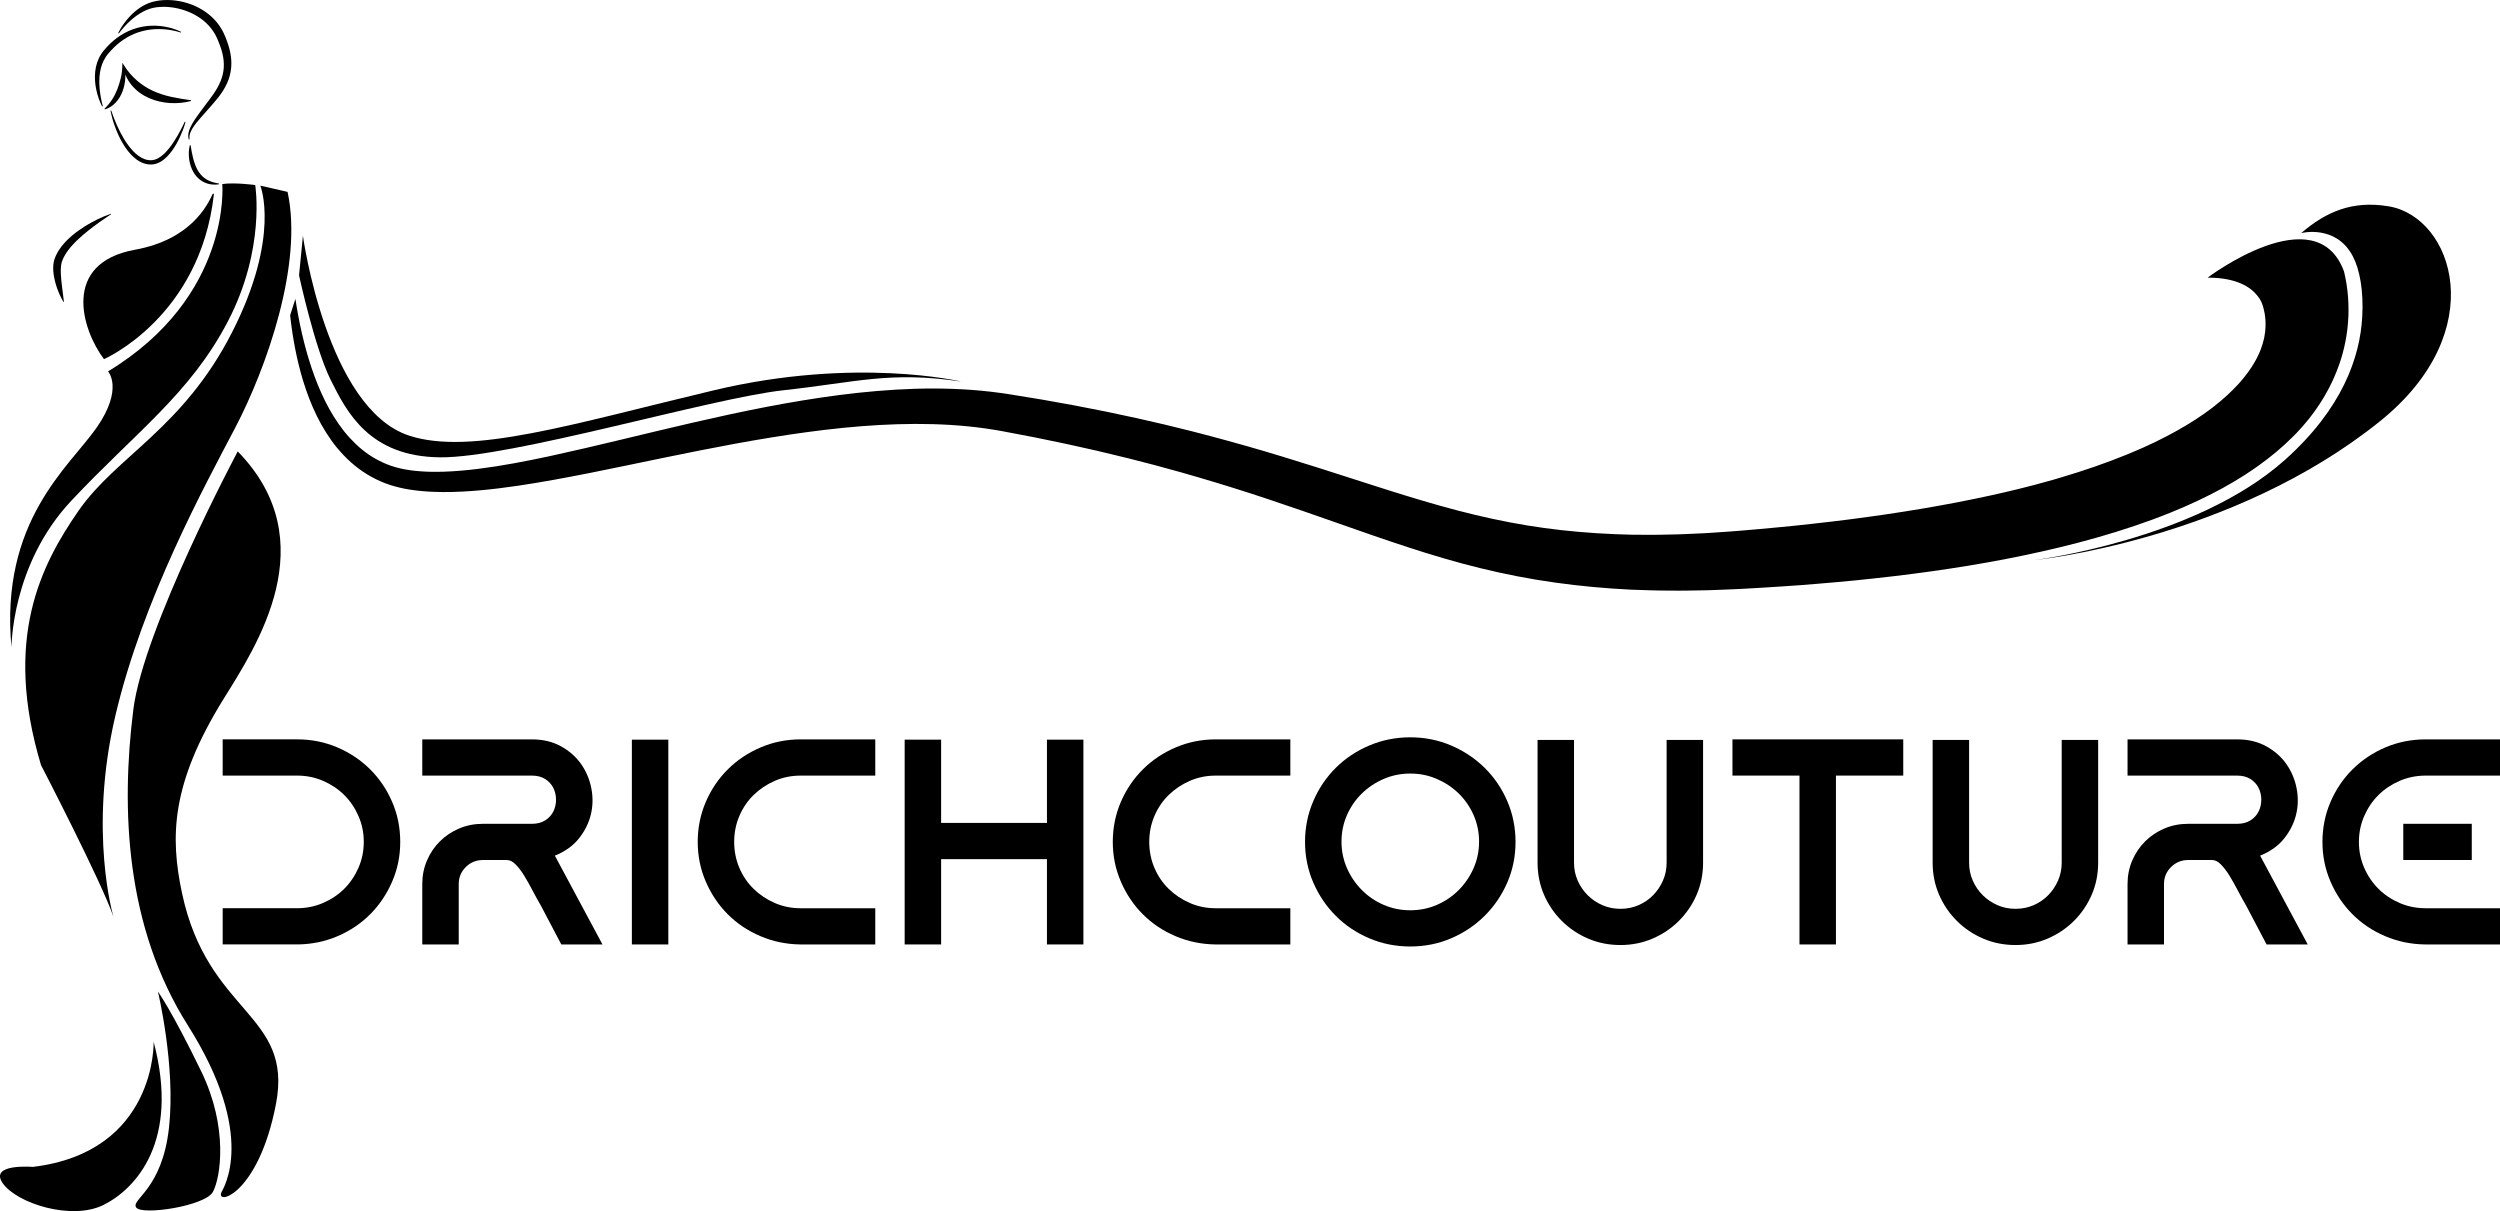
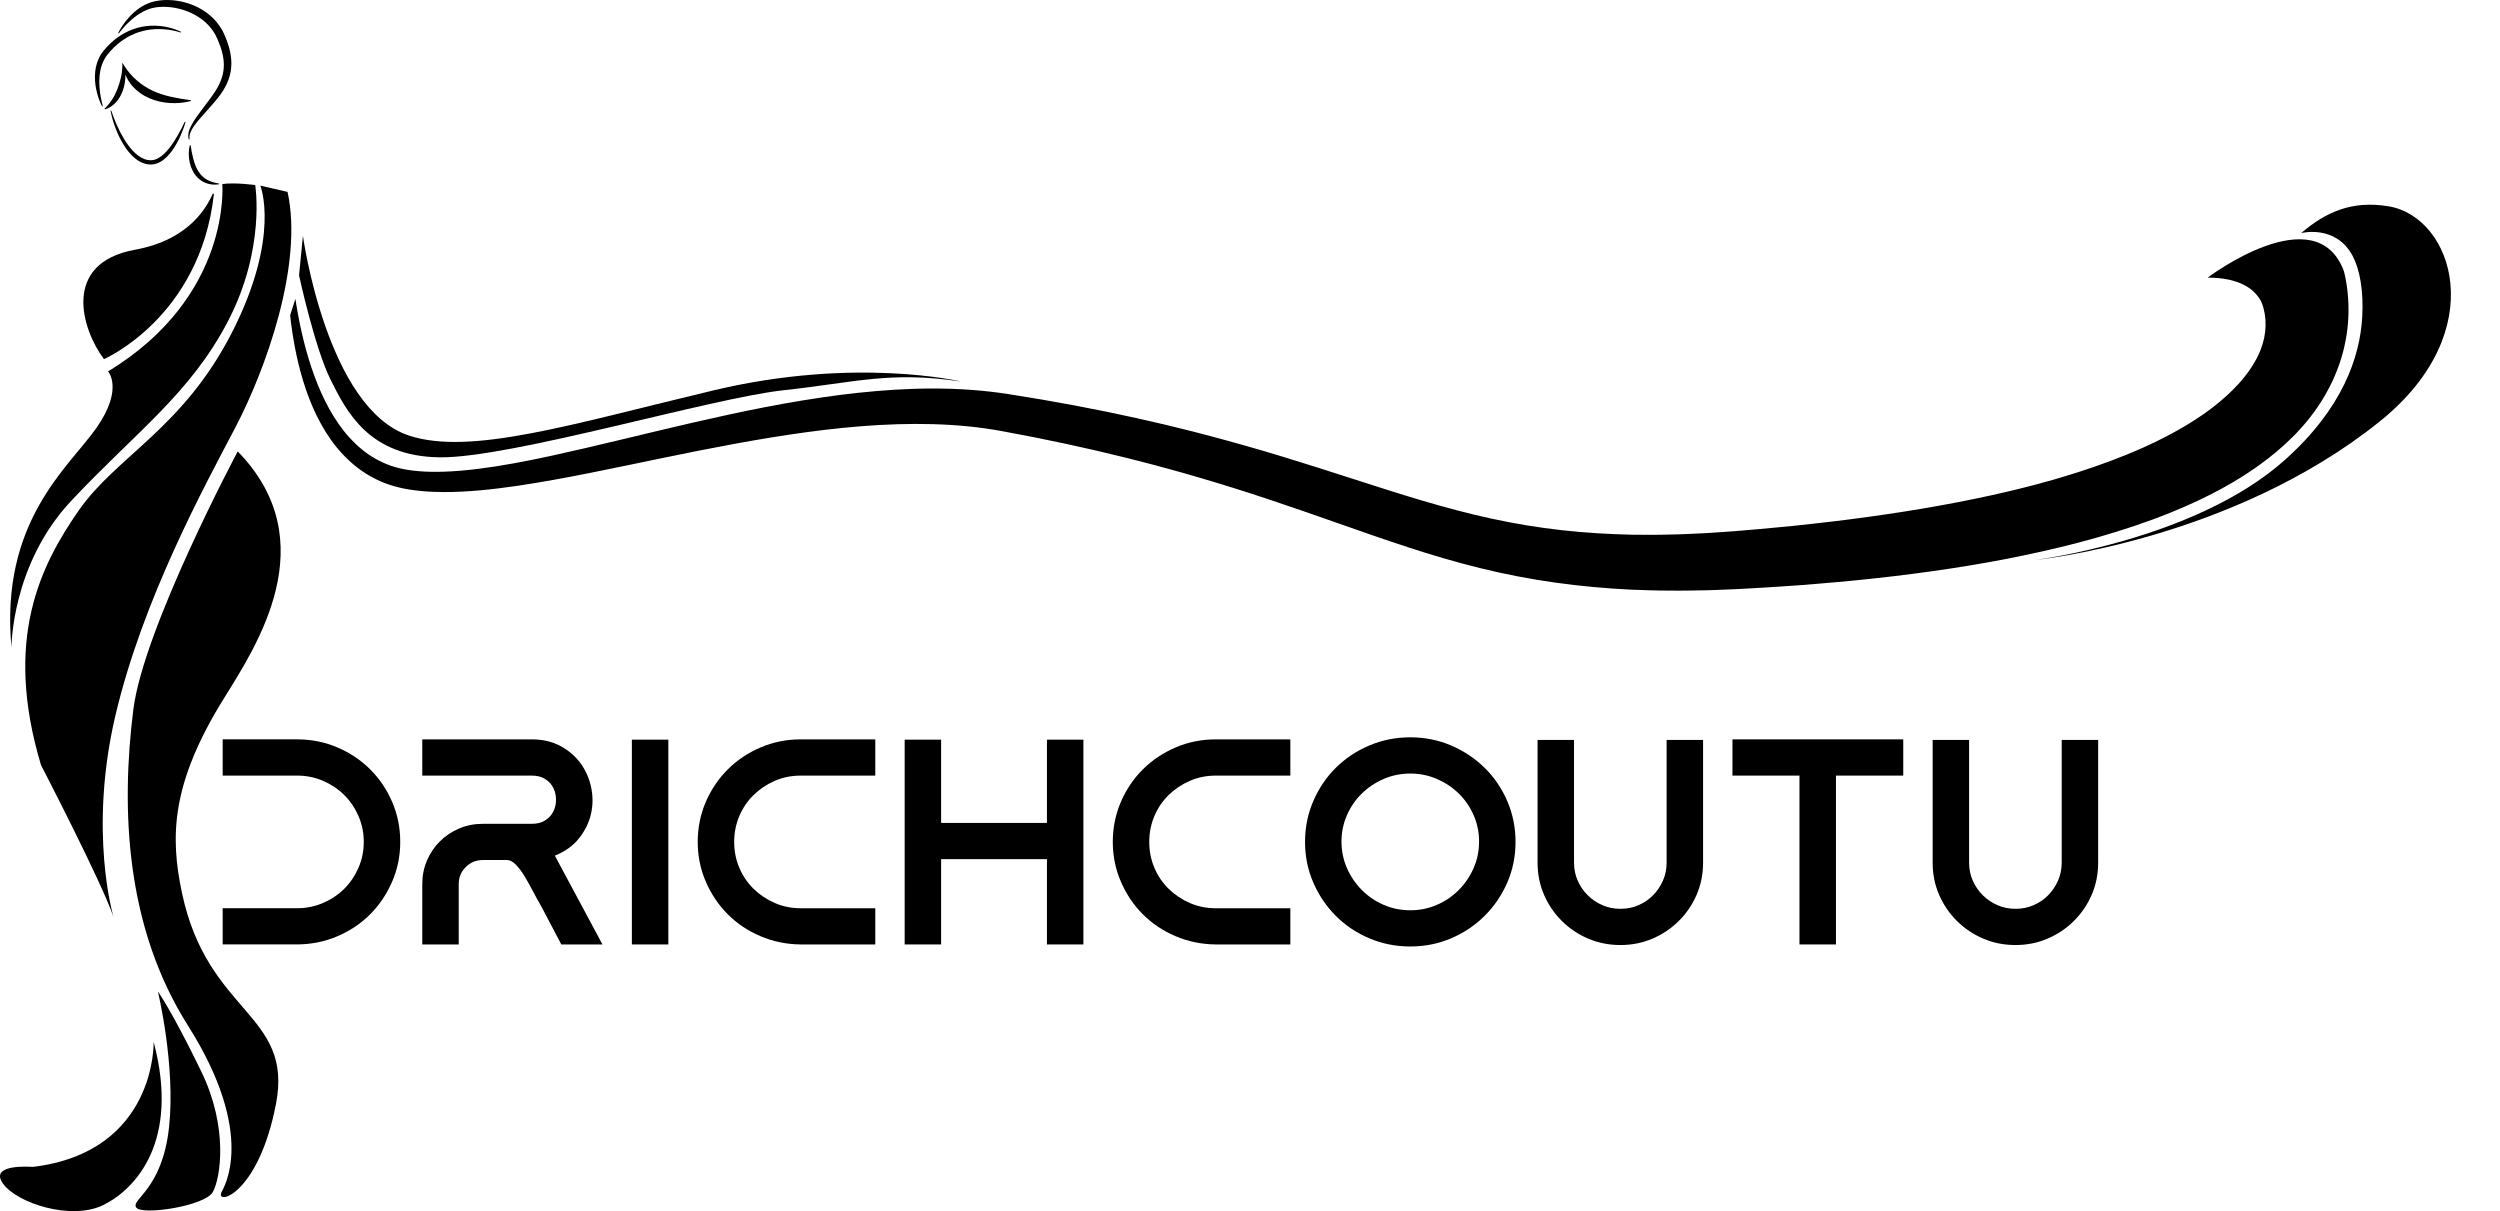
<svg xmlns="http://www.w3.org/2000/svg" id="Layer_2" data-name="Layer 2" viewBox="0 0 3155.25 1528.55">
  <g id="Layer_1-2" data-name="Layer 1">
    <g>
      <path d="M144.77,158.89c1.1,3.14,2.33,6.23,3.67,9.28,1.35,3.05,2.75,6.08,4.37,9.01,3.21,5.87,6.84,11.6,11.43,16.67,2.28,2.54,4.78,4.94,7.57,7.05,2.79,2.11,5.9,3.89,9.3,5.11,3.39,1.23,7.09,1.8,10.75,1.57,3.77-.21,7.35-1.5,10.48-3.25,3.13-1.78,5.87-4.02,8.32-6.45,2.45-2.44,4.62-5.08,6.61-7.82,3.97-5.49,7.2-11.38,9.99-17.43,2.77-6.06,5.15-12.26,6.91-18.67l-.94-.33c-1.39,2.97-2.84,5.92-4.35,8.82-1.48,2.92-3.08,5.77-4.68,8.6-3.26,5.63-6.77,11.1-10.76,16.1-2,2.49-4.1,4.88-6.38,7.01-2.28,2.13-4.72,4.04-7.34,5.47-2.61,1.44-5.39,2.38-8.21,2.56-2.91.19-5.84-.26-8.65-1.22-2.81-.96-5.49-2.45-7.99-4.24-2.51-1.79-4.84-3.91-7.02-6.2-4.34-4.61-8.1-9.87-11.44-15.4-3.34-5.54-6.3-11.35-8.95-17.31-2.66-5.96-4.98-12.09-7.09-18.31l-.96.26c.66,3.24,1.45,6.46,2.34,9.65.87,3.2,1.91,6.35,3.02,9.48Z" />
      <path d="M152.54,98.15c-1.2,4.93-2.61,9.73-4.4,14.32-1.8,4.59-3.96,8.96-6.6,13.08-.67,1.03-1.35,2.05-2.09,3.03-.72,1-1.49,1.98-2.3,2.94-1.6,1.95-3.37,3.78-5.24,5.69l.5.86c2.64-.73,5.15-1.92,7.47-3.44,2.33-1.51,4.47-3.34,6.36-5.4,3.82-4.11,6.61-9.08,8.53-14.24,1.92-5.18,3.01-10.59,3.36-16,.1-1.64.13-3.28.1-4.92.27.7.56,1.4.87,2.09,1.87,4.15,4.34,8.06,7.3,11.59,2.96,3.52,6.36,6.7,10.11,9.41,3.74,2.71,7.79,4.96,11.99,6.79,8.41,3.64,17.39,5.61,26.29,6.1,4.45.27,8.9.16,13.28-.25,4.39-.43,8.73-1.15,12.97-2.32l-.06-.99c-4.32-.68-8.57-1.24-12.76-1.93-4.19-.68-8.31-1.47-12.35-2.37-8.09-1.83-15.88-4.26-23.13-7.65-7.25-3.4-13.92-7.7-19.96-12.95-6.03-5.26-11.46-11.45-16.07-18.76l-2.35-3.72.07.21c.11,7.61-.67,13.93-1.89,18.84ZM156.71,82.91h0s0,0,0,0h0Z" />
      <path d="M128.83,134.32l.92-.39c-1.93-7.07-3.25-14.28-3.95-21.45-.68-7.17-.67-14.36.44-21.28,1.12-6.91,3.44-13.51,7.17-19.19l.7-1.06c.23-.36.51-.68.76-1.02l.77-1.01c.13-.17.25-.34.39-.51l.44-.51c1.17-1.34,2.31-2.71,3.5-4.04l3.71-3.83c1.31-1.2,2.59-2.43,3.9-3.62l2.05-1.69,1.02-.85c.34-.29.68-.57,1.04-.82l2.14-1.57c.71-.53,1.42-1.06,2.17-1.53,1.49-.95,2.94-1.97,4.5-2.8l2.3-1.32,2.37-1.19c1.56-.83,3.21-1.47,4.83-2.18l.61-.26.62-.23,1.25-.46c.84-.29,1.65-.64,2.5-.89,1.69-.52,3.38-1.07,5.12-1.47,1.71-.48,3.46-.79,5.21-1.15,3.51-.6,7.06-1.04,10.65-1.21,3.58-.16,7.19-.11,10.8.13,3.61.26,7.2.75,10.78,1.42,3.56.69,7.14,1.55,10.57,2.73l.41-.91c-3.34-1.73-6.83-3.03-10.41-4.13-3.57-1.12-7.23-1.95-10.94-2.56-3.71-.62-7.47-.97-11.25-1.08-3.78-.09-7.58.11-11.36.53-7.55.94-15.03,2.93-22.01,6.12-6.99,3.14-13.52,7.31-19.35,12.25-1.44,1.26-2.84,2.55-4.26,3.83-1.35,1.35-2.67,2.72-4,4.08-1.28,1.41-2.51,2.86-3.76,4.29l-.47.54c-.15.19-.3.39-.45.59l-.9,1.19c-.29.4-.61.78-.88,1.2l-.81,1.25c-2.16,3.33-3.84,6.96-5.1,10.68-1.23,3.73-2.04,7.57-2.44,11.42-.81,7.7-.2,15.38,1.34,22.76,1.58,7.37,3.93,14.53,7.37,21.18Z" />
      <path d="M155.95,34.82c2.07-2.37,4.25-4.64,6.52-6.78,4.52-4.31,9.38-8.2,14.59-11.36,5.2-3.15,10.76-5.58,16.49-6.82,2.83-.61,5.84-.96,8.82-1.13,2.99-.18,6-.18,9,.03,3,.21,5.99.55,8.96,1.06,2.96.53,5.89,1.23,8.78,2.03,5.77,1.65,11.35,3.92,16.59,6.75,2.63,1.39,5.12,3.02,7.54,4.71,2.43,1.68,4.69,3.58,6.85,5.57,4.28,4.01,8,8.57,10.91,13.61l1.07,1.9.96,1.96c.33.63.63,1.34.95,2.04.31.7.65,1.4.94,2.1,1.23,2.81,2.33,5.65,3.32,8.51,1.97,5.72,3.42,11.54,4,17.39.28,2.92.36,5.85.19,8.76-.17,2.91-.6,5.8-1.27,8.65-1.31,5.71-3.64,11.24-6.57,16.55-2.92,5.34-6.53,10.29-10.31,15.41l-11.42,15.25c-1.9,2.57-3.79,5.16-5.61,7.82-1.83,2.65-3.58,5.39-5.15,8.25-.78,1.43-1.53,2.89-2.18,4.41-.65,1.51-1.25,3.06-1.65,4.68-.41,1.61-.67,3.28-.69,4.95-.03,1.67.21,3.35.72,4.91l.97-.24c-.5-3.06.06-6.11,1.2-8.92,1.13-2.82,2.74-5.47,4.53-8,3.61-5.05,7.8-9.78,11.99-14.52l6.34-7.13c2.11-2.39,4.23-4.78,6.3-7.22,2.07-2.44,4.14-4.87,6.18-7.47,2.01-2.59,3.93-5.28,5.7-8.1,3.55-5.62,6.5-11.8,8.35-18.41,1.83-6.61,2.51-13.61,2.01-20.43-.5-6.83-1.94-13.48-4.03-19.8-1.04-3.16-2.19-6.27-3.46-9.31-.3-.77-.65-1.51-.97-2.27-.32-.75-.65-1.5-1.04-2.29l-1.13-2.33-1.25-2.26c-1.73-2.98-3.62-5.88-5.8-8.54-2.15-2.68-4.48-5.23-7.02-7.52-5.02-4.66-10.68-8.54-16.69-11.65-.74-.41-1.51-.76-2.27-1.13-.76-.37-1.52-.74-2.3-1.07-.77-.33-1.54-.68-2.32-1l-2.36-.91c-3.16-1.16-6.37-2.17-9.63-2.98-3.26-.81-6.56-1.4-9.88-1.85-3.32-.42-6.67-.67-10.03-.69-3.35-.04-6.71.15-10.05.55-3.35.43-6.64,1.04-9.97,2-6.6,1.96-12.61,5.25-17.91,9.22-5.32,3.98-9.98,8.65-14.07,13.68-4.07,5.06-7.68,10.42-10.53,16.22l.86.5c1.86-2.54,3.86-5,5.96-7.35Z" />
      <path d="M274.08,232.87c.74-.08,1.47-.15,2.2-.25v-1c-.71-.15-1.42-.28-2.12-.41-.7-.14-1.4-.22-2.09-.42l-2.05-.5-.51-.12-.5-.16-.99-.32-.99-.32-.49-.16-.48-.2-1.89-.77c-.63-.25-1.21-.6-1.82-.9l-.9-.45-.85-.53-.85-.52c-.28-.17-.57-.34-.83-.55l-1.59-1.18-1.49-1.3-.37-.32c-.12-.11-.23-.24-.34-.35l-.68-.71-.69-.7-.63-.76c-.42-.51-.86-.99-1.22-1.55-.38-.54-.8-1.05-1.15-1.61l-1.05-1.68-.97-1.75c-.32-.58-.58-1.21-.88-1.81-.3-.6-.55-1.23-.82-1.85-.13-.31-.27-.62-.39-.93l-.36-.95c-.97-2.53-1.77-5.16-2.47-7.84-1.41-5.37-2.37-10.94-3.26-16.67l-.99-.08c-.8,2.89-1.13,5.84-1.26,8.81-.12,2.97.01,5.96.41,8.93.81,5.94,2.69,11.87,5.95,17.18l1.31,1.94c.44.64.95,1.24,1.43,1.86.47.62,1.03,1.18,1.57,1.75l.81.85c.29.27.58.53.88.79,1.15,1.07,2.43,1.99,3.72,2.88l2.03,1.19c.33.21.68.37,1.04.53l1.06.48,1.06.48,1.1.37c.74.23,1.46.51,2.2.69l2.24.49.56.12.57.07,1.13.13c1.5.22,3,.2,4.49.2.74.03,1.49-.08,2.22-.14Z" />
      <path d="M292.8,419.54c-61.86,121.21-145.91,156.19-193.58,224.93-47.67,68.74-95.37,161.87-47.44,321.21,0,0,75.87,146.25,91.38,191.26,0,0-32.01-107.18,2.54-254.06,34.55-146.88,112.41-289.1,151.18-363.06,38.76-73.97,86.1-205.99,66.05-297.65l-34.37-7.88s26.1,64.05-35.76,185.26Z" />
      <path d="M89.89,632.09c81.08-86.45,150.01-134.9,197.79-226.61,47.78-91.7,34.43-171.93,34.43-171.93,0,0-25.91-3.58-41.56-1.24,0,0,12.46,141.3-144.15,236.42,0,0,19.91,21.8-14.54,71.13C87.42,589.2-.46,657.39,14.51,817.2c0,0-.51-104.18,75.38-185.11Z" />
      <path d="M131.21,453.26s121.21-52.38,138.75-208.01c.1-.92-1.17-1.28-1.56-.44-6.48,13.85-27.2,57.5-98.09,70.39-93.14,16.93-67.06,100.94-39.09,138.06Z" />
      <path d="M300.04,569.75s-118.92,222.96-131.8,326.08c-15.69,125.71-9.85,273.88,68.92,398.41,88.41,139.78,44.18,206.17,42.29,210.59-7.37,17.16,46.8,3.04,68.87-111.57,22.07-114.6-86.27-112.93-118.67-266.43-14.81-70.15-14.36-136.89,52.57-244.76,41.08-66.21,129.14-198.25,17.83-312.33Z" />
      <path d="M193.93,1314.84s3.93,139.11-152.53,157.9c0,0-55.67-4.72-37.91,20.67,17.76,25.39,87.02,47.47,127.39,27.23,40.37-20.24,96.34-80.12,63.05-205.79Z" />
      <path d="M199.3,1251.47s22.48,93.15,14.07,171.1c-8.55,79.26-48.54,91.03-41.48,101.38,7.05,10.35,87.04-1.8,96.78-19.58,9.73-17.78,19.79-81.04-14.58-151.94-37.52-77.38-54.78-100.97-54.78-100.97Z" />
-       <path d="M67.24,341.62c.05.81.12,1.61.21,2.4.07.8.18,1.58.28,2.37.88,6.28,2.5,12.28,4.57,18.08,1.04,2.9,2.21,5.74,3.5,8.53,1.31,2.78,2.7,5.52,4.37,8.14l.51-.18c-.33-3.06-.72-6.06-1.11-9.05l-1.15-8.9c-.73-5.89-1.38-11.74-1.62-17.44-.03-.71-.07-1.42-.07-2.13-.02-.71-.02-1.41,0-2.1v-1.04s.04-1.03.04-1.03c0-.69.07-1.36.12-2.04.03-.68.15-1.32.2-1.98.08-.65.18-1.28.28-1.91.14-.6.23-1.24.41-1.8l.24-.87.33-.93c1.67-4.98,4.57-9.76,7.96-14.25l.63-.84.67-.83,1.33-1.66c.94-1.07,1.86-2.17,2.84-3.22.99-1.04,1.95-2.11,2.98-3.14l1.53-1.55,1.58-1.51c4.2-4.03,8.68-7.86,13.32-11.55,9.25-7.41,19.08-14.25,29.14-20.95l-.23-.49c-5.78,1.91-11.37,4.31-16.86,6.95-5.47,2.66-10.83,5.6-16.03,8.85-2.6,1.62-5.15,3.34-7.67,5.11-2.49,1.82-4.98,3.65-7.36,5.65-4.77,3.97-9.35,8.29-13.38,13.26l-1.49,1.88c-.49.64-.95,1.31-1.42,1.96-.96,1.29-1.81,2.7-2.68,4.08-.43.69-.79,1.44-1.19,2.16-.39.73-.79,1.44-1.12,2.22l-1.03,2.28c-.32.77-.59,1.58-.88,2.38l-.43,1.2c-.13.43-.24.87-.35,1.31-.25.88-.38,1.74-.55,2.61-.13.86-.25,1.71-.34,2.56-.06.84-.14,1.69-.15,2.51-.02.83-.04,1.66-.01,2.47,0,.82.03,1.63.09,2.44Z" />
      <path d="M425.75,565.57c10.48,12.65,22.92,24.12,37.33,32.92,7.18,4.41,14.78,8.18,22.67,11.26,7.9,3,16.11,5.28,24.31,6.92l6.09,1.1c2.03.32,4.06.59,6.09.88,2.03.31,4.06.53,6.09.73,2.03.2,4.06.46,6.08.6l6.07.44c2.03.17,4.04.2,6.06.3,4.04.22,8.05.24,12.08.31,16.06.11,31.97-.81,47.74-2.22,15.78-1.41,31.41-3.42,46.95-5.7,15.54-2.29,30.99-4.89,46.37-7.66,30.76-5.55,61.27-11.77,91.66-18.08,30.4-6.3,60.7-12.65,90.99-18.65,60.57-11.96,121.17-22.62,181.84-28.74,30.32-3,60.64-4.84,90.78-4.94,30.13-.07,60.1,1.61,89.46,5.8,3.66.55,7.34,1.03,10.97,1.69l5.46.93,2.74.47,2.83.54,22.65,4.33,11.33,2.16,5.66,1.08,5.64,1.16,22.56,4.68,11.28,2.34c3.76.79,7.49,1.67,11.24,2.49l22.47,5.03,5.62,1.26,5.6,1.34,11.19,2.69c7.45,1.81,14.92,3.55,22.36,5.41l22.28,5.72,11.13,2.88,11.09,3.03,22.17,6.08,22.09,6.38c29.41,8.67,58.68,17.74,87.83,27.51,29.16,9.7,58.25,19.86,87.5,30.14,29.26,10.26,58.69,20.66,88.66,30.43,29.96,9.77,60.48,18.88,91.59,26.49,31.09,7.65,62.73,13.76,94.56,18.22,31.83,4.49,63.84,7.32,95.79,8.92,15.96.51,31.95,1.22,47.86,1.16,15.96.28,31.83-.17,47.73-.42,3.98-.03,7.93-.26,11.89-.4l11.88-.48c7.91-.34,15.9-.58,23.68-1.08,15.64-.93,31.29-1.69,46.94-2.85l23.48-1.62,23.48-1.9c15.66-1.18,31.31-2.79,46.97-4.23,62.62-6.28,125.26-14.66,187.75-26.63,62.45-12.16,124.86-27.47,186.42-50.06,3.86-1.35,7.68-2.9,11.51-4.38l11.5-4.51,11.45-4.82,5.73-2.41,5.7-2.57,11.39-5.17,11.32-5.53c1.88-.94,3.78-1.81,5.65-2.81l5.62-2.96,5.62-2.97,2.81-1.49,2.78-1.58,11.13-6.35,11.02-6.77,2.75-1.7,2.72-1.81,5.44-3.62c1.81-1.22,3.63-2.38,5.42-3.66l5.37-3.84c14.29-10.28,28.21-21.73,41.3-34.76l4.89-4.91,4.75-5.16c1.57-1.75,3.18-3.41,4.7-5.24l4.56-5.45,2.27-2.74,2.19-2.86,4.35-5.74c1.44-1.93,2.78-3.97,4.17-5.96,1.36-2.02,2.78-3.97,4.05-6.08l3.88-6.27c.66-1.04,1.27-2.11,1.87-3.2l1.82-3.25c2.49-4.28,4.65-8.84,6.89-13.33,4.28-9.14,8.04-18.66,11.16-28.51,6.14-19.75,9.5-40.79,9.52-62.1,0-10.66-.74-21.38-2.43-32.2-.83-5.41-1.88-10.85-3.26-16.44-35.22-95.64-172.12,7.82-172.12,7.82,36.51,0,54.53,11.9,63.44,23.61.08.2.16.42.24.6l.16-.08c1.48,2,2.68,3.99,3.68,5.9.32.73.62,1.47.91,2.23,1.7,4.31,2.92,9.03,3.71,13.85,1.58,9.67,1.31,19.8-.78,29.95-1.08,5.08-2.66,10.14-4.56,15.22-1.11,2.5-2.06,5.05-3.36,7.54l-.91,1.88c-.3.63-.59,1.26-.96,1.88l-2.07,3.72c-.64,1.26-1.49,2.46-2.23,3.7-.78,1.22-1.48,2.48-2.32,3.69l-2.52,3.65-1.25,1.83-1.37,1.79-2.73,3.61c-.89,1.21-1.95,2.36-2.92,3.55l-2.95,3.55-3.17,3.46c-8.48,9.25-18.17,18.06-28.69,26.36l-3.95,3.12c-1.31,1.04-2.74,2-4.1,3.01l-4.13,2.99-2.06,1.5-2.14,1.44-8.58,5.76-8.87,5.53-2.22,1.39-2.28,1.32-4.57,2.64-4.57,2.65c-1.51.9-3.11,1.7-4.67,2.55l-9.39,5.06-9.61,4.82-4.81,2.41-4.91,2.29-9.84,4.56-10.01,4.33c-3.35,1.43-6.66,2.92-10.08,4.25-27.08,11.06-55.16,20.7-83.8,29.15l-10.74,3.18-10.84,2.97-10.84,2.98c-3.62.97-7.28,1.86-10.92,2.8-7.29,1.82-14.56,3.74-21.92,5.39l-11.02,2.56c-3.67.85-7.34,1.73-11.04,2.5-59.02,13-119.22,22.74-179.82,30.56-15.18,1.83-30.33,3.82-45.56,5.4l-22.83,2.49-22.88,2.22c-15.24,1.57-30.55,2.74-45.83,4.08-7.68.71-15.18,1.15-22.76,1.69l-11.34.79c-3.78.24-7.57.58-11.34.71-15.09.66-30.21,1.55-45.27,1.71-15.09.5-30.11.25-45.15.22-30.02-.64-59.92-2.42-89.62-5.72-29.7-3.29-59.18-8.18-88.51-14.53-29.33-6.33-58.52-14.17-87.78-22.83-29.25-8.65-58.57-18.12-88.1-27.63-29.52-9.52-59.26-19.04-89.19-28.14-29.92-9.16-60.13-17.67-90.44-25.75l-22.77-5.94-22.85-5.63-11.42-2.8-11.46-2.64-22.92-5.26c-7.65-1.7-15.33-3.28-22.99-4.93l-11.5-2.45-5.75-1.21-5.76-1.13-23.05-4.53c-3.84-.74-7.68-1.53-11.53-2.24l-11.55-2.08-23.11-4.15-5.78-1.03-5.79-.95-11.58-1.89-23.15-3.78-2.89-.47-3.01-.44-6.03-.86c-4.01-.62-8.04-1.04-12.06-1.53-32.17-3.7-64.33-4.63-96.2-3.66-31.87,1.02-63.46,3.86-94.76,7.86-31.29,4.06-62.29,9.25-93.05,15.17-30.75,5.96-61.27,12.62-91.62,19.61-60.7,13.94-120.79,29.33-180.95,42.38-30.08,6.44-60.21,12.28-90.35,16.05-15.06,1.85-30.12,3.22-45.07,3.62-3.73.05-7.47.17-11.18.09-1.85-.04-3.72,0-5.57-.09l-5.54-.22c-1.85-.06-3.67-.24-5.51-.36-1.84-.12-3.67-.25-5.48-.47-1.81-.2-3.64-.37-5.44-.6l-5.38-.79c-7.04-1.15-13.88-2.78-20.58-5.03-6.66-2.32-13.1-5.23-19.28-8.69-12.42-6.84-23.5-16.22-33.3-26.96-4.92-5.36-9.44-11.17-13.67-17.23-4.21-6.07-8.18-12.36-11.79-18.9-7.23-13.08-13.39-26.91-18.63-41.15-10.5-28.51-17.64-58.49-22.74-88.84-.49-2.97-.95-5.96-1.41-8.94-2.18,6.86-4.43,13.86-6.64,20.71,3.01,27.58,8.04,55.07,16.15,81.98,2.32,7.57,4.84,15.11,7.71,22.55,2.88,7.44,6.06,14.78,9.57,22.01,3.51,7.23,7.44,14.3,11.76,21.18,4.33,6.87,9.03,13.57,14.3,19.9Z" />
      <path d="M555.3,577.19c89.54.91,341.41-74.62,433.69-84.67,92.28-10.05,134-24.36,224.15-10.96,0,0-132.79-31.67-311.87,10.96-179.08,42.64-306.99,82.84-384.96,57.26-103.96-34.11-134-252.17-134-252.17l-4.87,49.95s19.8,91.67,39.9,131.87c20.1,40.2,48.42,96.85,137.96,97.76Z" />
      <path d="M2969.43,323.29c8.75,16.59,13.83,43.58,11.94,76.84-2.88,50.52-24.83,115.53-98.04,180.72-113.6,101.14-316.13,126.09-316.13,126.09,0,0,249.13-24.36,436.73-175.42,141.32-113.79,91.83-257.71,10.76-271.14-46.33-7.68-79.33,7.21-110.41,33.82,0,0,43.77-11.44,65.15,29.1Z" />
    </g>
    <g>
      <path d="M281.04,1191.99v-45.72h93.87c11.62,0,22.57-2.21,32.83-6.64,10.26-4.42,19.16-10.38,26.71-17.88,7.54-7.49,13.54-16.34,17.99-26.55,4.45-10.2,6.68-21.07,6.68-32.63s-2.23-22.43-6.68-32.63c-4.45-10.2-10.45-19.05-17.99-26.55-7.55-7.49-16.45-13.46-26.71-17.88-10.27-4.42-21.21-6.64-32.83-6.64h-93.87v-45.72h93.87c18.05,0,35,3.38,50.83,10.14,15.83,6.76,29.62,15.98,41.37,27.65,11.75,11.68,21.02,25.38,27.83,41.11,6.8,15.73,10.2,32.57,10.2,50.51s-3.4,34.42-10.2,50.14c-6.81,15.73-16.02,29.44-27.64,41.11-11.63,11.68-25.29,20.9-41,27.65-15.71,6.76-32.46,10.27-50.27,10.51h-94.98Z" />
      <path d="M700.28,1079.9l60.1,112.09h-51.94l-25.6-48.67c-3.47-5.9-6.99-12.29-10.57-19.17-3.59-6.88-7.11-13.15-10.57-18.8-3.47-5.65-7.05-10.38-10.76-14.19-3.71-3.81-7.42-5.72-11.13-5.72h-30.42c-8.41,0-15.58,2.95-21.52,8.85-5.94,5.9-8.9,13.03-8.9,21.39v76.32h-46.01v-76.32c0-10.57,1.98-20.46,5.94-29.68,3.95-9.22,9.4-17.27,16.32-24.15,6.92-6.88,15.03-12.29,24.3-16.22,9.28-3.93,19.23-5.9,29.87-5.9h61.96c6.68,0,12.3-1.47,16.88-4.42,4.57-2.95,7.98-6.69,10.2-11.25,2.23-4.55,3.34-9.46,3.34-14.75s-1.11-10.2-3.34-14.75c-2.23-4.55-5.63-8.3-10.2-11.25-4.58-2.95-10.2-4.42-16.88-4.42h-138.39v-45.72h138.39c13.85,0,26.03,2.89,36.54,8.67,10.51,5.78,18.98,13.22,25.41,22.31,6.43,9.1,10.76,19.3,12.99,30.6,2.23,11.31,2.04,22.37-.56,33.18-2.6,10.82-7.61,20.9-15.03,30.23-7.42,9.34-17.57,16.59-30.42,21.75Z" />
      <path d="M797.48,933.52h46.01v258.47h-46.01v-258.47Z" />
      <path d="M1010.07,1191.99c-17.81-.24-34.63-3.74-50.46-10.51-15.83-6.76-29.56-15.98-41.18-27.65-11.63-11.67-20.84-25.38-27.64-41.11-6.81-15.73-10.2-32.45-10.2-50.14s3.4-34.78,10.2-50.51c6.8-15.73,16.08-29.43,27.83-41.11,11.75-11.67,25.54-20.89,41.37-27.65,15.83-6.76,32.65-10.14,50.46-10.14h94.24v45.72h-94.24c-11.63,0-22.51,2.21-32.65,6.64-10.14,4.43-19.05,10.39-26.71,17.88-7.67,7.5-13.67,16.35-17.99,26.55-4.33,10.2-6.49,21.08-6.49,32.63s2.16,22.43,6.49,32.63c4.32,10.2,10.32,19.05,17.99,26.55,7.66,7.5,16.57,13.46,26.71,17.88,10.14,4.42,21.02,6.64,32.65,6.64h94.24v45.72h-94.61Z" />
      <path d="M1321.35,1084.33h-133.56v107.66h-46.01v-258.47h46.01v105.08h133.56v-105.08h46.01v258.47h-46.01v-107.66Z" />
      <path d="M1533.93,1191.99c-17.81-.24-34.63-3.74-50.46-10.51-15.83-6.76-29.56-15.98-41.18-27.65-11.63-11.67-20.84-25.38-27.64-41.11-6.81-15.73-10.2-32.45-10.2-50.14s3.4-34.78,10.2-50.51c6.8-15.73,16.08-29.43,27.83-41.11,11.75-11.67,25.54-20.89,41.37-27.65,15.83-6.76,32.65-10.14,50.46-10.14h94.24v45.72h-94.24c-11.63,0-22.51,2.21-32.65,6.64-10.14,4.43-19.05,10.39-26.71,17.88-7.67,7.5-13.67,16.35-17.99,26.55-4.33,10.2-6.49,21.08-6.49,32.63s2.16,22.43,6.49,32.63c4.32,10.2,10.32,19.05,17.99,26.55,7.66,7.5,16.57,13.46,26.71,17.88,10.14,4.42,21.02,6.64,32.65,6.64h94.24v45.72h-94.61Z" />
      <path d="M1779.92,930.57c18.3,0,35.49,3.44,51.57,10.32,16.07,6.88,30.17,16.29,42.3,28.21,12.12,11.93,21.64,25.94,28.57,42.03,6.92,16.1,10.39,33.25,10.39,51.44s-3.47,35.28-10.39,51.25c-6.93,15.98-16.45,29.99-28.57,42.03-12.12,12.05-26.22,21.51-42.3,28.39-16.08,6.88-33.27,10.32-51.57,10.32s-35.56-3.44-51.76-10.32c-16.2-6.88-30.3-16.34-42.3-28.39-12-12.04-21.46-26.05-28.38-42.03-6.93-15.98-10.39-33.06-10.39-51.25s3.46-35.33,10.39-51.44c6.92-16.1,16.38-30.11,28.38-42.03,11.99-11.92,26.09-21.32,42.3-28.21,16.2-6.88,33.45-10.32,51.76-10.32ZM1779.92,1148.85c11.87,0,23.06-2.27,33.58-6.82,10.51-4.55,19.72-10.81,27.64-18.8,7.91-7.99,14.16-17.2,18.74-27.65,4.57-10.44,6.86-21.57,6.86-33.37s-2.29-22.92-6.86-33.37c-4.58-10.44-10.82-19.54-18.74-27.29-7.92-7.74-17.13-13.88-27.64-18.44-10.52-4.55-21.7-6.82-33.58-6.82s-23.07,2.28-33.58,6.82c-10.52,4.55-19.73,10.69-27.64,18.44-7.92,7.74-14.16,16.84-18.74,27.29-4.58,10.45-6.86,21.57-6.86,33.37s2.28,22.92,6.86,33.37c4.57,10.45,10.82,19.67,18.74,27.65,7.91,7.99,17.12,14.26,27.64,18.8,10.51,4.55,21.7,6.82,33.58,6.82Z" />
      <path d="M2045.19,1192.73c-14.6,0-28.2-2.7-40.81-8.11-12.61-5.4-23.69-12.84-33.21-22.31-9.52-9.46-17.01-20.46-22.45-33-5.44-12.54-8.16-26.05-8.16-40.56v-154.86h46.01v154.86c0,8.11,1.54,15.67,4.64,22.68,3.09,7,7.29,13.15,12.61,18.44,5.32,5.29,11.5,9.47,18.55,12.54,7.05,3.08,14.66,4.61,22.82,4.61s15.77-1.53,22.82-4.61c7.05-3.07,13.17-7.25,18.36-12.54,5.19-5.28,9.33-11.43,12.43-18.44,3.09-7.01,4.64-14.56,4.64-22.68v-154.86h46.01v154.86c0,14.51-2.73,28.02-8.16,40.56-5.44,12.54-12.93,23.54-22.45,33-9.52,9.47-20.59,16.9-33.2,22.31-12.61,5.41-26.1,8.11-40.44,8.11Z" />
      <path d="M2271.13,978.87h-84.59v-45.72h215.56v45.72h-84.96v213.12h-46.01v-213.12Z" />
      <path d="M2543.82,1192.73c-14.6,0-28.2-2.7-40.81-8.11-12.61-5.4-23.69-12.84-33.21-22.31-9.52-9.46-17.01-20.46-22.45-33-5.44-12.54-8.16-26.05-8.16-40.56v-154.86h46.01v154.86c0,8.11,1.54,15.67,4.64,22.68,3.09,7,7.29,13.15,12.61,18.44,5.32,5.29,11.5,9.47,18.55,12.54,7.05,3.08,14.66,4.61,22.82,4.61s15.77-1.53,22.82-4.61c7.05-3.07,13.17-7.25,18.36-12.54,5.19-5.28,9.33-11.43,12.43-18.44,3.09-7.01,4.64-14.56,4.64-22.68v-154.86h46.01v154.86c0,14.51-2.73,28.02-8.16,40.56-5.44,12.54-12.93,23.54-22.45,33-9.52,9.47-20.59,16.9-33.2,22.31-12.61,5.41-26.1,8.11-40.44,8.11Z" />
-       <path d="M2852.5,1079.9l60.1,112.09h-51.94l-25.6-48.67c-3.47-5.9-6.99-12.29-10.57-19.17-3.59-6.88-7.11-13.15-10.57-18.8-3.47-5.65-7.05-10.38-10.76-14.19-3.71-3.81-7.42-5.72-11.13-5.72h-30.42c-8.41,0-15.58,2.95-21.52,8.85-5.94,5.9-8.9,13.03-8.9,21.39v76.32h-46.01v-76.32c0-10.57,1.98-20.46,5.94-29.68,3.95-9.22,9.4-17.27,16.32-24.15,6.92-6.88,15.03-12.29,24.3-16.22,9.28-3.93,19.23-5.9,29.87-5.9h61.96c6.68,0,12.3-1.47,16.88-4.42,4.57-2.95,7.98-6.69,10.2-11.25,2.23-4.55,3.34-9.46,3.34-14.75s-1.11-10.2-3.34-14.75c-2.23-4.55-5.63-8.3-10.2-11.25-4.58-2.95-10.2-4.42-16.88-4.42h-138.39v-45.72h138.39c13.85,0,26.03,2.89,36.54,8.67,10.51,5.78,18.98,13.22,25.41,22.31,6.43,9.1,10.76,19.3,12.99,30.6,2.23,11.31,2.04,22.37-.56,33.18-2.6,10.82-7.61,20.9-15.03,30.23-7.42,9.34-17.56,16.59-30.42,21.75Z" />
-       <path d="M3060.64,1191.99c-17.81-.24-34.63-3.74-50.46-10.51-15.83-6.76-29.56-15.98-41.18-27.65-11.63-11.67-20.84-25.38-27.64-41.11-6.81-15.73-10.2-32.45-10.2-50.14s3.4-34.78,10.2-50.51c6.8-15.73,16.07-29.43,27.83-41.11,11.74-11.67,25.54-20.89,41.37-27.65,15.83-6.76,32.77-10.14,50.83-10.14h93.87v45.72h-93.87c-11.63,0-22.57,2.21-32.83,6.64-10.27,4.43-19.17,10.39-26.71,17.88-7.55,7.5-13.54,16.35-17.99,26.55-4.45,10.2-6.68,21.08-6.68,32.63s2.23,22.43,6.68,32.63c4.45,10.2,10.45,19.05,17.99,26.55,7.54,7.5,16.45,13.46,26.71,17.88,10.26,4.42,21.21,6.64,32.83,6.64h93.87v45.72h-94.61ZM3119.63,1085.43v-45.72h-86.45v45.72h86.45Z" />
    </g>
  </g>
</svg>